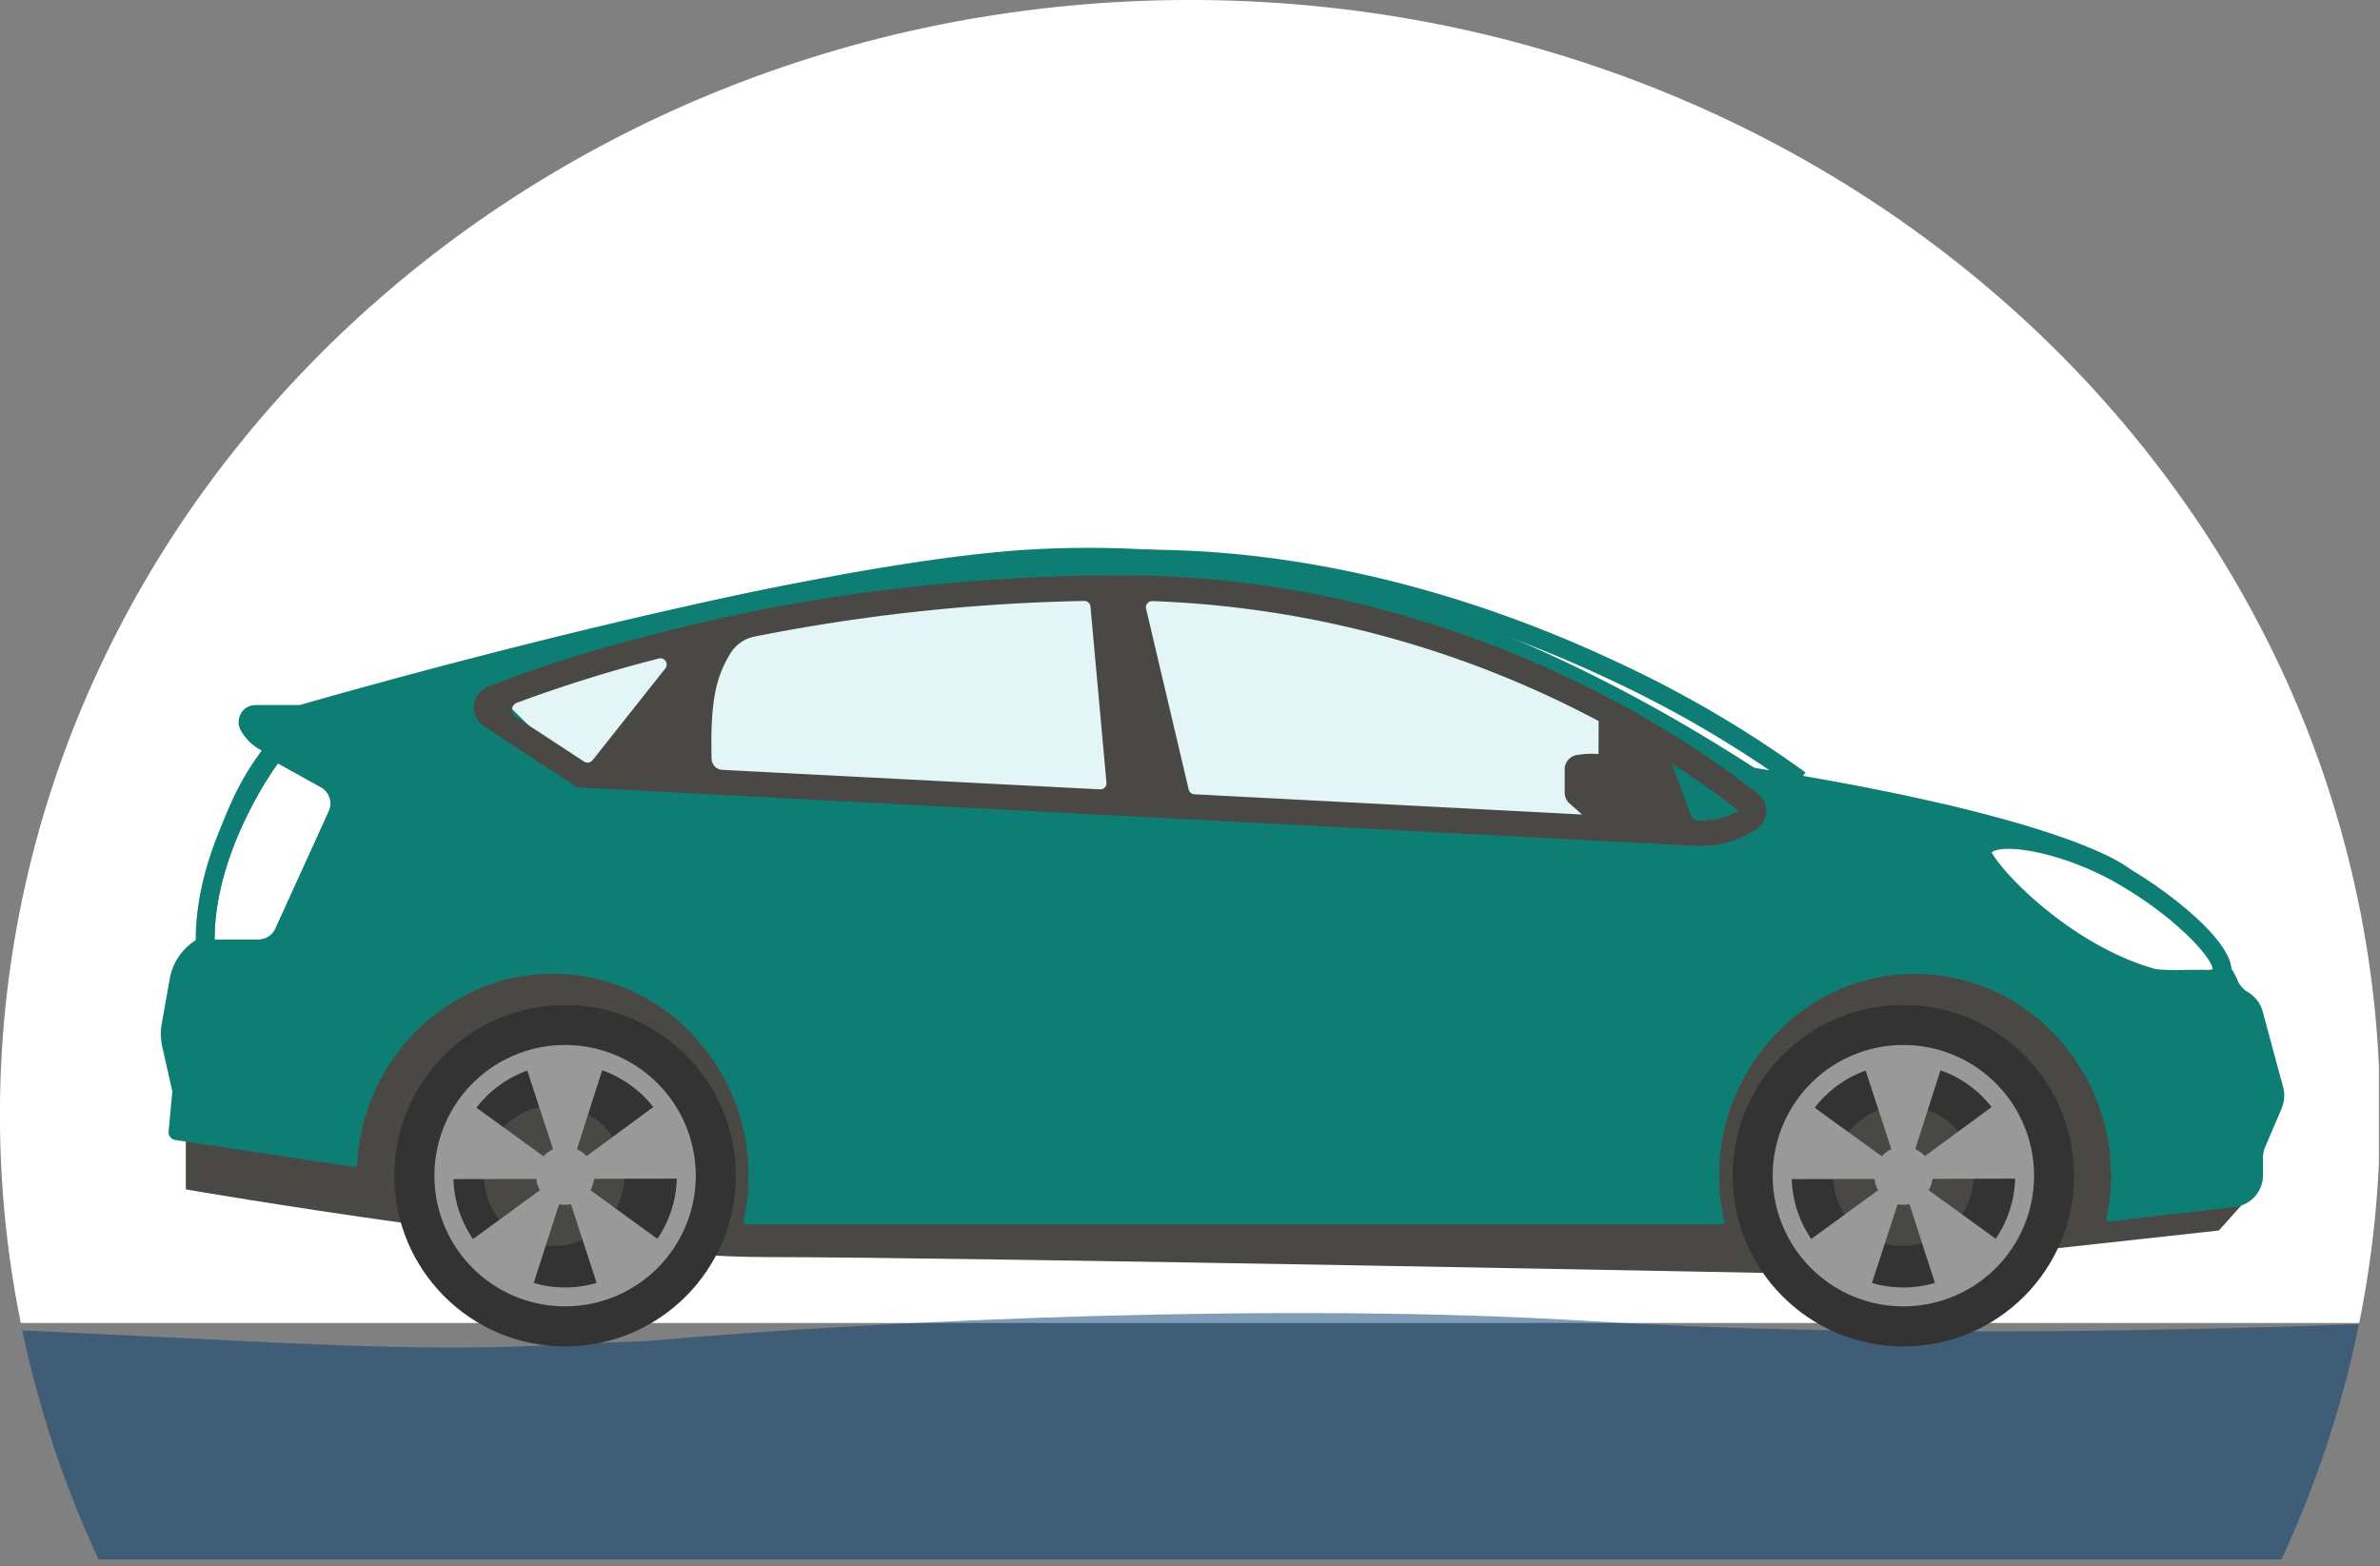
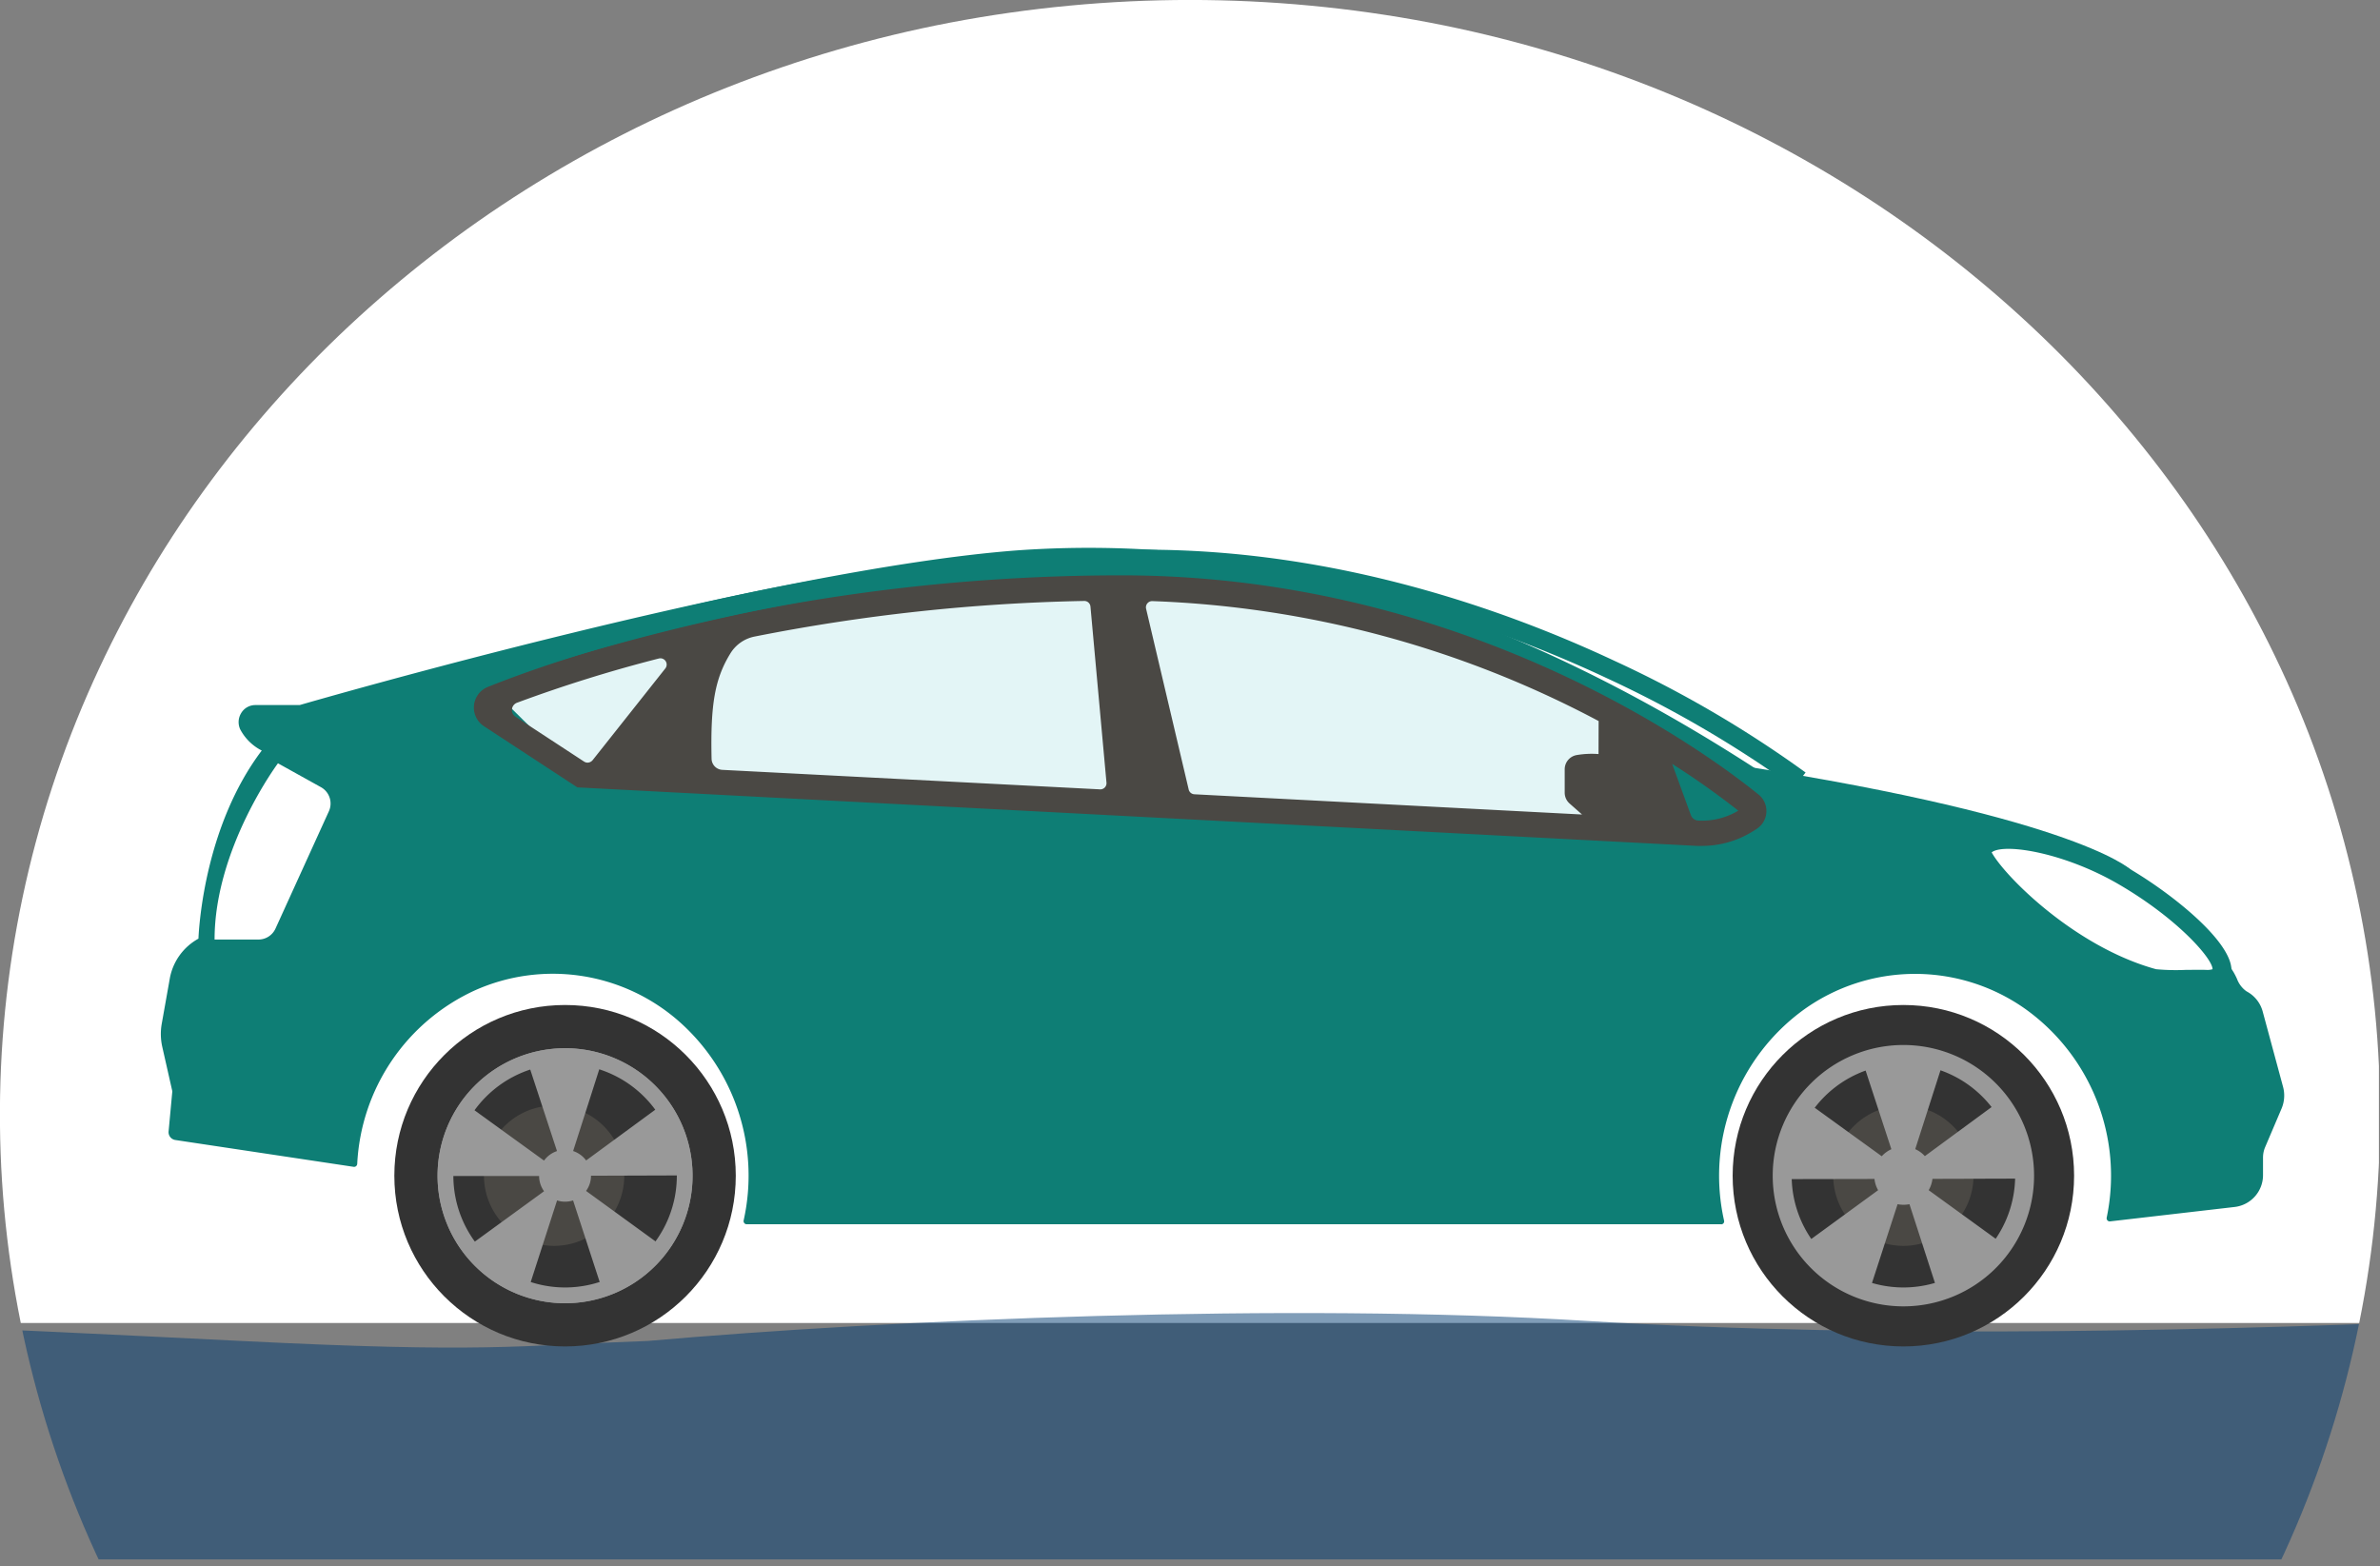
<svg xmlns="http://www.w3.org/2000/svg" width="348" height="229" viewBox="0 0 348 229">
  <rect x="0" y="0" width="348" height="229" fill="#808080" stroke="none" />
  <defs>
    <clipPath id="clip-path">
      <path id="Subtraction_4" data-name="Subtraction 4" d="M333.122,229h0v0L14.876,229a153.864,153.864,0,0,1-1.2-129.467A159.646,159.646,0,0,1,29.716,71.851a167.375,167.375,0,0,1,21.248-24.12,173.385,173.385,0,0,1,25.753-19.9,177.474,177.474,0,0,1,29.556-15.025,181.619,181.619,0,0,1,32.661-9.5,187.386,187.386,0,0,1,70.136,0,181.619,181.619,0,0,1,32.659,9.5,177.667,177.667,0,0,1,29.558,15.025,173.182,173.182,0,0,1,25.749,19.9,167.071,167.071,0,0,1,21.246,24.12,159.83,159.83,0,0,1,16.043,27.681A153.885,153.885,0,0,1,333.122,229Z" transform="translate(796 2160)" fill="rgba(255,0,0,0.1)" />
    </clipPath>
  </defs>
  <g id="protecting-your-car-illustration" transform="translate(-796 -2160)" clip-path="url(#clip-path)">
    <rect id="bg-white" width="347.843" height="223.662" transform="translate(796 2129.793)" fill="#fff" />
    <path id="ground" d="M0,.208s40.147,2.936,69.324,0,20.195.459,36.314,0,55.842,1.444,91.6,3.221,39.733.7,59.427,0C292.171.294,350.326-2.2,394.048.5S489.216,1.872,525.656.208s0,35.164,0,35.164H0Z" transform="translate(634.035 2352.65)" fill="#003c71" opacity="0.498" />
    <g id="car-side-view" transform="translate(819.518 2240.076)">
-       <path id="Path_798" data-name="Path 798" d="M96.63,288.05v13.521s57.183,9.9,85.25,9.9,154.09,2.475,154.09,2.475l57.923-6.363,4.86-5.428-27.505-39.823h-79.1L160.088,253.16Z" transform="translate(-92.978 -207.732)" fill="#4a4844" />
      <circle id="Ellipse_49" data-name="Ellipse 49" cx="24.963" cy="24.963" r="24.963" transform="translate(34.141 66.877)" fill="#333" />
      <circle id="Ellipse_50" data-name="Ellipse 50" cx="9.798" cy="9.798" r="9.798" transform="translate(47.697 82.042)" fill="#4a4844" />
      <path id="Path_799" data-name="Path 799" d="M180.827,332.823a10.257,10.257,0,1,1,10.257-10.257A10.257,10.257,0,0,1,180.827,332.823Zm0-19.591a9.334,9.334,0,1,0,9.334,9.334A9.334,9.334,0,0,0,180.827,313.233Z" transform="translate(-123.322 -230.726)" fill="#4a4844" />
      <path id="Path_800" data-name="Path 800" d="M175.493,298.59a18.643,18.643,0,1,0,18.643,18.643A18.643,18.643,0,0,0,175.493,298.59Zm5.22,2.4a16.943,16.943,0,0,1,8.558,6.161L178.574,315a3.853,3.853,0,0,0-1.9-1.375Zm-10.538.031,4.138,12.61a3.833,3.833,0,0,0-1.895,1.388l-10.752-7.781A16.962,16.962,0,0,1,170.175,301.017ZM161.709,327.3a16.925,16.925,0,0,1-3.276-10.024H171.7a3.791,3.791,0,0,0,.722,2.226Zm13.79,6.993h0a16.965,16.965,0,0,1-5.251-.825l4.077-12.622a3.73,3.73,0,0,0,1.168.183h0a3.8,3.8,0,0,0,1.174-.183l4.114,12.616A17.115,17.115,0,0,1,175.5,334.293Zm13.8-7.036-10.734-7.8a3.747,3.747,0,0,0,.721-2.225l13.27-.043v.043A16.906,16.906,0,0,1,189.3,327.257Z" transform="translate(-116.389 -225.393)" fill="#999" />
-       <path id="Path_801" data-name="Path 801" d="M175.2,336.035a19.108,19.108,0,1,1,19.108-19.106A19.108,19.108,0,0,1,175.2,336.035Zm0-37.286a18.185,18.185,0,1,0,18.185,18.185A18.185,18.185,0,0,0,175.2,298.749Zm0,35.709h0a17.51,17.51,0,0,1-5.395-.851.446.446,0,0,1-.265-.225.476.476,0,0,1-.031-.354L173.59,320.4a.471.471,0,0,1,.226-.269.446.446,0,0,1,.355,0,3.435,3.435,0,0,0,2.06,0,.465.465,0,0,1,.611.3l4.114,12.616a.477.477,0,0,1,0,.355.464.464,0,0,1-.269.226,17.376,17.376,0,0,1-5.483.831Zm-4.67-1.589a16.635,16.635,0,0,0,4.664.666h0a16.467,16.467,0,0,0,4.7-.678l-3.833-11.76a4.371,4.371,0,0,1-1.736,0Zm-9.114-5.416h-.073a.47.47,0,0,1-.3-.183,17.463,17.463,0,0,1-3.368-10.3.458.458,0,0,1,.134-.324.483.483,0,0,1,.33-.134h13.27a.458.458,0,0,1,.465.458,3.307,3.307,0,0,0,.611,1.95.458.458,0,0,1-.1.648l-10.715,7.824A.452.452,0,0,1,161.414,327.453Zm-2.806-10.024a16.5,16.5,0,0,0,2.928,8.912l9.988-7.292a4.278,4.278,0,0,1-.532-1.644Zm30.4,9.994a.471.471,0,0,1-.269-.086L178,319.531a.459.459,0,0,1-.189-.3.477.477,0,0,1,.086-.348,3.276,3.276,0,0,0,.611-1.95.465.465,0,0,1,.459-.465l13.276-.043h0a.458.458,0,0,1,.324.134.483.483,0,0,1,.134.33,17.445,17.445,0,0,1-3.344,10.342.458.458,0,0,1-.3.183Zm-10.11-8.38L188.9,326.31a16.5,16.5,0,0,0,2.9-8.955l-12.372.037A4.163,4.163,0,0,1,178.9,319.042Zm-6.773-3.863a.446.446,0,0,1-.269-.092L161.1,307.307a.459.459,0,0,1-.183-.3.477.477,0,0,1,.079-.342,17.462,17.462,0,0,1,8.741-6.388.464.464,0,0,1,.611.293l4.108,12.641a.471.471,0,0,1-.293.611,3.38,3.38,0,0,0-1.669,1.223A.452.452,0,0,1,172.123,315.179Zm-10.1-8.344,10.018,7.249a4.221,4.221,0,0,1,1.4-1.027L169.586,301.3A16.5,16.5,0,0,0,162.025,306.836Zm16.241,8.325h-.073a.446.446,0,0,1-.3-.183,3.363,3.363,0,0,0-1.675-1.222.458.458,0,0,1-.293-.581l4.059-12.635a.459.459,0,0,1,.581-.3,17.421,17.421,0,0,1,8.771,6.333.452.452,0,0,1-.1.642l-10.7,7.83A.434.434,0,0,1,178.266,315.161Zm-1.333-2.115a4.279,4.279,0,0,1,1.412,1.021l9.969-7.335a16.467,16.467,0,0,0-7.6-5.5Z" transform="translate(-116.093 -225.093)" fill="#999" />
      <path id="Path_802" data-name="Path 802" d="M175.493,300.894a16.339,16.339,0,1,1-16.333,16.337,16.339,16.339,0,0,1,16.333-16.337m0-2.3a18.643,18.643,0,1,0,18.643,18.643A18.643,18.643,0,0,0,175.493,298.59Z" transform="translate(-116.389 -225.393)" fill="#999" />
      <circle id="Ellipse_51" data-name="Ellipse 51" cx="24.963" cy="24.963" r="24.963" transform="translate(229.827 66.877)" fill="#333" />
      <circle id="Ellipse_52" data-name="Ellipse 52" cx="9.798" cy="9.798" r="9.798" transform="translate(244.993 82.042)" fill="#4a4844" />
      <path id="Path_803" data-name="Path 803" d="M517.027,332.823a10.257,10.257,0,1,1,10.257-10.257,10.257,10.257,0,0,1-10.257,10.257Zm0-19.591a9.334,9.334,0,1,0,9.334,9.334A9.334,9.334,0,0,0,517.027,313.233Z" transform="translate(-262.236 -230.726)" fill="#4a4844" />
      <path id="Path_804" data-name="Path 804" d="M511.693,298.59a18.643,18.643,0,1,0,18.643,18.643A18.643,18.643,0,0,0,511.693,298.59Zm5.22,2.4a16.944,16.944,0,0,1,8.558,6.161L514.767,315a3.828,3.828,0,0,0-1.9-1.375Zm-10.538.031,4.138,12.61a3.833,3.833,0,0,0-1.9,1.387l-10.752-7.781A16.963,16.963,0,0,1,506.375,301.017ZM497.909,327.3a16.926,16.926,0,0,1-3.276-10.024H507.9a3.747,3.747,0,0,0,.721,2.225Zm13.79,6.993h0a16.967,16.967,0,0,1-5.251-.825l4.077-12.622a3.731,3.731,0,0,0,1.168.183h0a3.73,3.73,0,0,0,1.167-.183l4.114,12.622A17.162,17.162,0,0,1,511.7,334.293Zm13.8-7.036-10.734-7.8a3.788,3.788,0,0,0,.721-2.225l13.27-.043v.043a16.948,16.948,0,0,1-3.258,10.025Z" transform="translate(-256.902 -225.393)" fill="#999" />
      <path id="Path_805" data-name="Path 805" d="M511.4,336.035a19.108,19.108,0,1,1,19.107-19.106A19.108,19.108,0,0,1,511.4,336.035Zm0-37.286a18.185,18.185,0,1,0,18.184,18.185A18.185,18.185,0,0,0,511.4,298.749Zm0,35.709h0a17.476,17.476,0,0,1-5.391-.85.446.446,0,0,1-.269-.226.476.476,0,0,1,0-.354L509.82,320.4a.452.452,0,0,1,.611-.293,3.436,3.436,0,0,0,2.06,0,.458.458,0,0,1,.611.3l4.114,12.616a.476.476,0,0,1,0,.354.446.446,0,0,1-.269.226,17.315,17.315,0,0,1-5.544.856Zm-4.676-1.589a16.7,16.7,0,0,0,4.67.666h0a16.508,16.508,0,0,0,4.7-.678l-3.808-11.76a4.487,4.487,0,0,1-1.736,0Zm-9.108-5.416h-.074a.459.459,0,0,1-.3-.183,17.421,17.421,0,0,1-3.368-10.3.465.465,0,0,1,.465-.458h13.27a.483.483,0,0,1,.324.134.458.458,0,0,1,.134.324,3.332,3.332,0,0,0,.611,1.95.452.452,0,0,1,.086.342.471.471,0,0,1-.183.306l-10.721,7.824A.434.434,0,0,1,497.614,327.453ZM494.8,317.429a16.505,16.505,0,0,0,2.916,8.912l9.988-7.292a4.172,4.172,0,0,1-.532-1.644Zm30.4,9.994a.451.451,0,0,1-.269-.086l-10.74-7.806a.459.459,0,0,1-.1-.648,3.276,3.276,0,0,0,.611-1.95.465.465,0,0,1,.459-.465l13.27-.043a.458.458,0,0,1,.465.464,17.448,17.448,0,0,1-3.344,10.342.472.472,0,0,1-.3.183Zm-10.11-8.38,10.024,7.268a16.456,16.456,0,0,0,2.9-8.955l-12.365.037A4.279,4.279,0,0,1,515.1,319.042Zm-6.773-3.863a.433.433,0,0,1-.269-.092L497.3,307.307a.459.459,0,0,1-.1-.611,17.44,17.44,0,0,1,8.741-6.388.465.465,0,0,1,.611.293l4.108,12.61a.471.471,0,0,1-.3.611,3.368,3.368,0,0,0-1.663,1.223A.458.458,0,0,1,508.323,315.179Zm-10.1-8.344,10.018,7.249a4.275,4.275,0,0,1,1.406-1.027L505.792,301.3A16.535,16.535,0,0,0,498.225,306.836Zm16.241,8.325H514.4a.47.47,0,0,1-.305-.183,3.368,3.368,0,0,0-1.669-1.222.471.471,0,0,1-.3-.581l4.059-12.635a.464.464,0,0,1,.611-.3,17.409,17.409,0,0,1,8.778,6.333.453.453,0,0,1-.1.642l-10.746,7.83a.453.453,0,0,1-.269.116Zm-1.326-2.115a4.223,4.223,0,0,1,1.406,1.021l9.976-7.335a16.466,16.466,0,0,0-7.6-5.5Z" transform="translate(-256.606 -225.093)" fill="#999" />
      <path id="Path_806" data-name="Path 806" d="M511.693,300.894a16.339,16.339,0,1,1-16.333,16.337,16.339,16.339,0,0,1,16.333-16.337m0-2.3a18.643,18.643,0,1,0,18.643,18.643A18.643,18.643,0,0,0,511.693,298.59Z" transform="translate(-256.902 -225.393)" fill="#999" />
      <path id="Path_807" data-name="Path 807" d="M400.82,258.063l-2.962-10.96a4.26,4.26,0,0,0-1.955-2.58l-.243-.141c-1.06-.611-1.38-1.834-2.032-2.922-7.655-12.427-20.511-17.28-20.511-17.28l-47.628-11.351c-35.986-23.686-72.28-35.7-109.315-32.879s-104.865,22.616-104.865,22.616h-6.493a1.954,1.954,0,0,0-1.65.939,2.085,2.085,0,0,0-.127,1.94,7.293,7.293,0,0,0,3.448,3.13c-9.213,11.785-9.515,27.971-9.515,27.971h0a7.82,7.82,0,0,0-4.2,5.672l-1.185,6.565a8.135,8.135,0,0,0,.071,3.166l1.475,6.6-.545,5.941a.686.686,0,0,0,.592.752l26.1,3.924a29.984,29.984,0,0,1,17.432-25.755,28.367,28.367,0,0,1,30.146,4.409,30.549,30.549,0,0,1,9.808,29.739H319.1a30.453,30.453,0,0,1,11.882-31.313,28.335,28.335,0,0,1,32.593-.252,30.427,30.427,0,0,1,12.336,31.126L394.179,275a4.234,4.234,0,0,0,3.685-4.279v-2.494a4.447,4.447,0,0,1,.355-1.73l2.37-5.63a4.4,4.4,0,0,0,.231-2.806Z" transform="translate(-90.97 -179.114)" fill="#0e7e75" />
      <path id="Path_808" data-name="Path 808" d="M318.795,277.777H176.312a.439.439,0,0,1-.35-.177.45.45,0,0,1-.089-.385,30.075,30.075,0,0,0-9.656-29.278,27.932,27.932,0,0,0-29.681-4.341,29.519,29.519,0,0,0-17.165,25.355.494.494,0,0,1-.166.33.457.457,0,0,1-.35.1L92.75,265.454a1.16,1.16,0,0,1-.96-1.259l.545-5.862-1.475-6.522a8.532,8.532,0,0,1-.071-3.356l1.167-6.559a8.326,8.326,0,0,1,4.2-5.88c.095-2.188,1.043-16.638,9.255-27.506a7.308,7.308,0,0,1-3.152-3.105,2.512,2.512,0,0,1,.136-2.359,2.407,2.407,0,0,1,2.092-1.186h6.47c2.37-.685,68.732-19.859,104.875-22.616a148.425,148.425,0,0,1,55.211,6.516c17.734,5.465,36.013,14.346,54.322,26.394l47.573,11.3h.053c.124.049,13.089,5.055,20.738,17.469a10.384,10.384,0,0,1,.5.978,3.886,3.886,0,0,0,1.351,1.791l.243.141a4.71,4.71,0,0,1,2.169,2.861l2.963,10.96h0a4.883,4.883,0,0,1-.207,3.2l-2.4,5.636a3.9,3.9,0,0,0-.314,1.54v2.494a4.693,4.693,0,0,1-4.088,4.719l-18.279,2.115a.443.443,0,0,1-.385-.147.475.475,0,0,1-.107-.4,29.967,29.967,0,0,0-12.136-30.683,27.912,27.912,0,0,0-32.123.249,29.993,29.993,0,0,0-11.687,30.868.445.445,0,0,1-.083.385.45.45,0,0,1-.35.159Zm-141.932-.923H318.238a30.912,30.912,0,0,1,12.306-31.372,28.781,28.781,0,0,1,32.8-.287,30.882,30.882,0,0,1,12.82,31.152l17.657-2.048a3.785,3.785,0,0,0,3.294-3.8V268a4.8,4.8,0,0,1,.391-1.913l2.4-5.63a3.939,3.939,0,0,0,.178-2.567l-2.962-10.954a3.781,3.781,0,0,0-1.748-2.31l-.237-.135a4.716,4.716,0,0,1-1.706-2.176c-.154-.3-.308-.611-.486-.9-7.317-11.889-19.63-16.84-20.264-17.115L325.07,213a.374.374,0,0,1-.142-.061c-37.684-24.8-73.354-35.538-109.023-32.806-36.54,2.787-104.1,22.408-104.775,22.616a.425.425,0,0,1-.124,0h-6.518a1.525,1.525,0,0,0-1.3.746,1.551,1.551,0,0,0-.089,1.473,6.855,6.855,0,0,0,3.217,2.9.455.455,0,0,1,.261.312.482.482,0,0,1-.083.409c-9.006,11.516-9.415,27.506-9.421,27.683a.453.453,0,0,1-.255.41,7.376,7.376,0,0,0-3.946,5.336l-1.185,6.565a7.562,7.562,0,0,0,.071,2.983L93.23,258.2a.631.631,0,0,1,0,.147l-.545,5.941a.231.231,0,0,0,.19.251l25.632,3.857a30.417,30.417,0,0,1,17.8-25.683,28.8,28.8,0,0,1,30.307,4.393A31,31,0,0,1,176.863,276.854Z" transform="translate(-90.656 -178.84)" fill="#0e7e75" />
      <path id="Path_809" data-name="Path 809" d="M112.777,230.43s-9.267,12.414-9.267,25.77h6.412a2.738,2.738,0,0,0,2.494-1.6l7.806-17.152a2.732,2.732,0,0,0-1.161-3.527Z" transform="translate(-95.653 -198.895)" fill="#fff" />
-       <path id="Path_810" data-name="Path 810" d="M111.023,228.144l6.278,3.49a2.732,2.732,0,0,1,1.161,3.527l-7.806,17.17a2.738,2.738,0,0,1-2.494,1.6h-6.406c0-13.356,9.267-25.77,9.267-25.77m-.77-3.594-1.473,1.919c-.373.538-9.78,13.313-9.78,27.427v2.769h9.169a5.5,5.5,0,0,0,5.012-3.221L121,236.3a5.5,5.5,0,0,0-2.335-7.091l-6.278-3.49-2.115-1.174Z" transform="translate(-93.899 -196.61)" fill="#0e7e75" />
      <path id="Path_811" data-name="Path 811" d="M536.453,247.8c-.086-.079-9.26-7.732-60.514-15.281l.4-2.738c52.763,7.775,61.645,15.654,61.981,15.984l-1.9,2.017.948-1.009Z" transform="translate(-250.25 -198.643)" fill="#0e7e75" />
      <path id="Path_812" data-name="Path 812" d="M542.336,250.806c-.318-3.949,11.485-2.213,20.862,3.307,10.587,6.241,18.337,15.183,11.9,14.994-2.555-.073-5.459.177-7.549-.122C554.708,265.507,543.895,254.235,542.336,250.806Z" transform="translate(-276.06 -205.983)" fill="#fff" />
      <path id="Path_813" data-name="Path 813" d="M569.448,269.664a20.662,20.662,0,0,1-2.971-.165h-.165C553.36,265.99,542,254.486,540.206,250.55l-.1-.22v-.244a2.921,2.921,0,0,1,1.443-2.8c3.447-2.158,13.5.086,21.5,4.8,6.846,4.034,15.972,11.528,14.8,15.563-.226.782-.984,2.084-3.668,2h-2.9Zm-2.518-2.891a31.488,31.488,0,0,0,4.279.1c1,0,2.035-.037,3.056,0a2.6,2.6,0,0,0,.923-.1c0-1.54-5.049-7.335-13.558-12.323-7.879-4.639-16.6-6.112-18.631-4.841l-.11.08C544.821,253.209,555.1,263.527,566.929,266.772Z" transform="translate(-275.189 -205.128)" fill="#0e7e75" />
      <path id="window" d="M176.87,204.162l34.884-10.018,25.507-3.735,30.874-1.919,29.181,1.919,29.224,10.1,16.968,9.193v14.144l-99.933-5.483-41.736-.422-13.087-2.017Z" transform="translate(-127.538 -182.591)" fill="#fff" />
      <path id="window-2" data-name="window" d="M176.87,204.162l34.884-10.018,25.507-3.735,30.874-1.919,29.181,1.919,29.224,10.1,16.968,9.193v14.144l-99.933-5.483-41.736-.422-13.087-2.017Z" transform="translate(-127.538 -182.591)" fill="#d0eef0" opacity="0.596" />
      <path id="window_frames" data-name="window frames" d="M359.432,217.524c-6.583-5.355-42.023-32.054-93.161-32.054-48.337,0-83.13,12.494-92.653,16.32a3.252,3.252,0,0,0-.562,5.734l13.661,8.949L350.41,225.03h.746a14.058,14.058,0,0,0,7.561-2.206l.422-.269a3.111,3.111,0,0,0,.293-5.037Zm-23.4-5.923a13.087,13.087,0,0,0-3.228.153,2.115,2.115,0,0,0-1.718,2.072v3.423a2.115,2.115,0,0,0,.7,1.571l1.834,1.62-56.681-2.958a.9.9,0,0,1-.831-.691l-6.229-26.436a.911.911,0,0,1,.911-1.119,150.446,150.446,0,0,1,65.257,17.537Zm-129.689.666c-.177-8.038.513-11.748,2.763-15.4a5.367,5.367,0,0,1,3.521-2.445,274.057,274.057,0,0,1,48.2-5.208.9.9,0,0,1,.917.825l2.341,25.734a.9.9,0,0,1-.947.99L207.9,213.911A1.657,1.657,0,0,1,206.344,212.267ZM177.9,204.095a206.741,206.741,0,0,1,20.734-6.467.917.917,0,0,1,.947,1.455l-10.63,13.411a.978.978,0,0,1-.795.361h0a.96.96,0,0,1-.465-.159l-10.018-6.559a1.149,1.149,0,0,1,.226-2.042Zm172.7,17.231h0a1.222,1.222,0,0,1-1.057-.776l-2.745-7.512a116.874,116.874,0,0,1,9.67,6.84A10.319,10.319,0,0,1,350.6,221.326Z" transform="translate(-125.816 -181.417)" fill="#4a4844" />
      <path id="Path_816" data-name="Path 816" d="M357.213,214.1a165.77,165.77,0,0,0-27.457-16.021c-15.538-7.292-39.841-15.978-67.378-15.978-52.959,0-98.845,17.867-99.3,18.05l-1.015-2.573c.458-.183,46.816-18.246,100.318-18.246,28.081,0,52.818,8.851,68.625,16.271a165.8,165.8,0,0,1,27.9,16.308Z" transform="translate(-118.414 -179.03)" fill="#0e7e75" />
    </g>
  </g>
</svg>